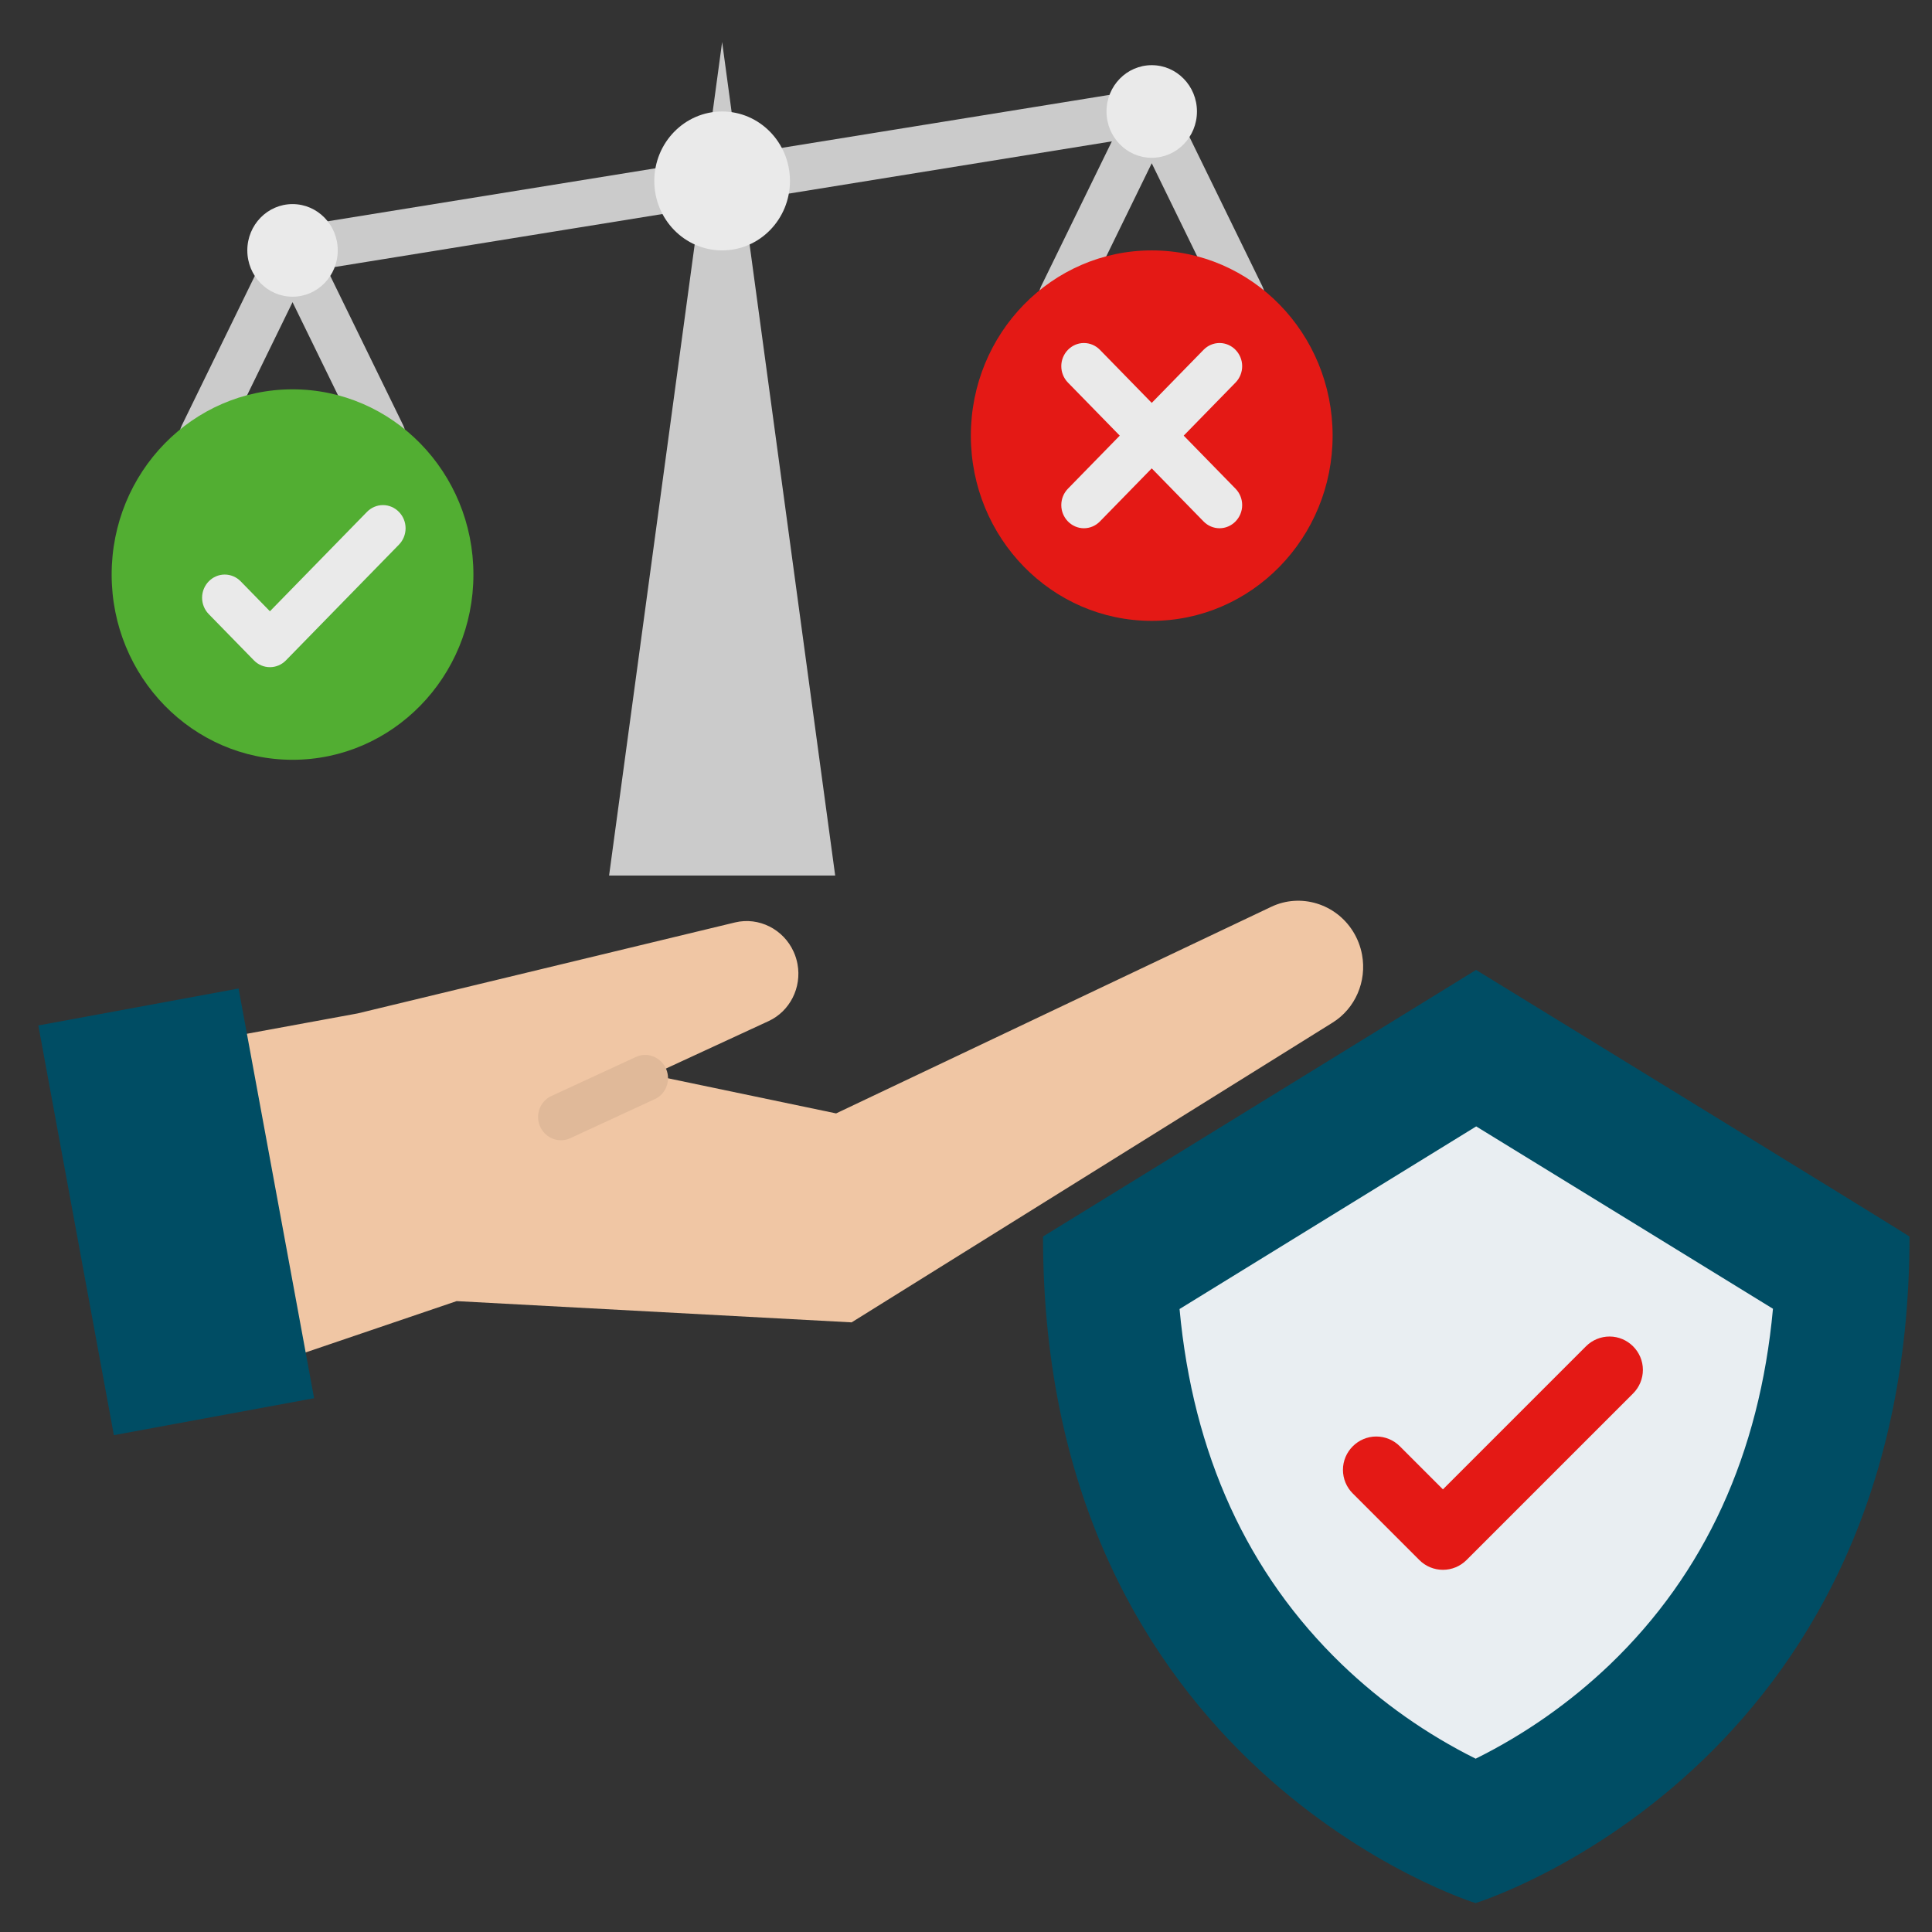
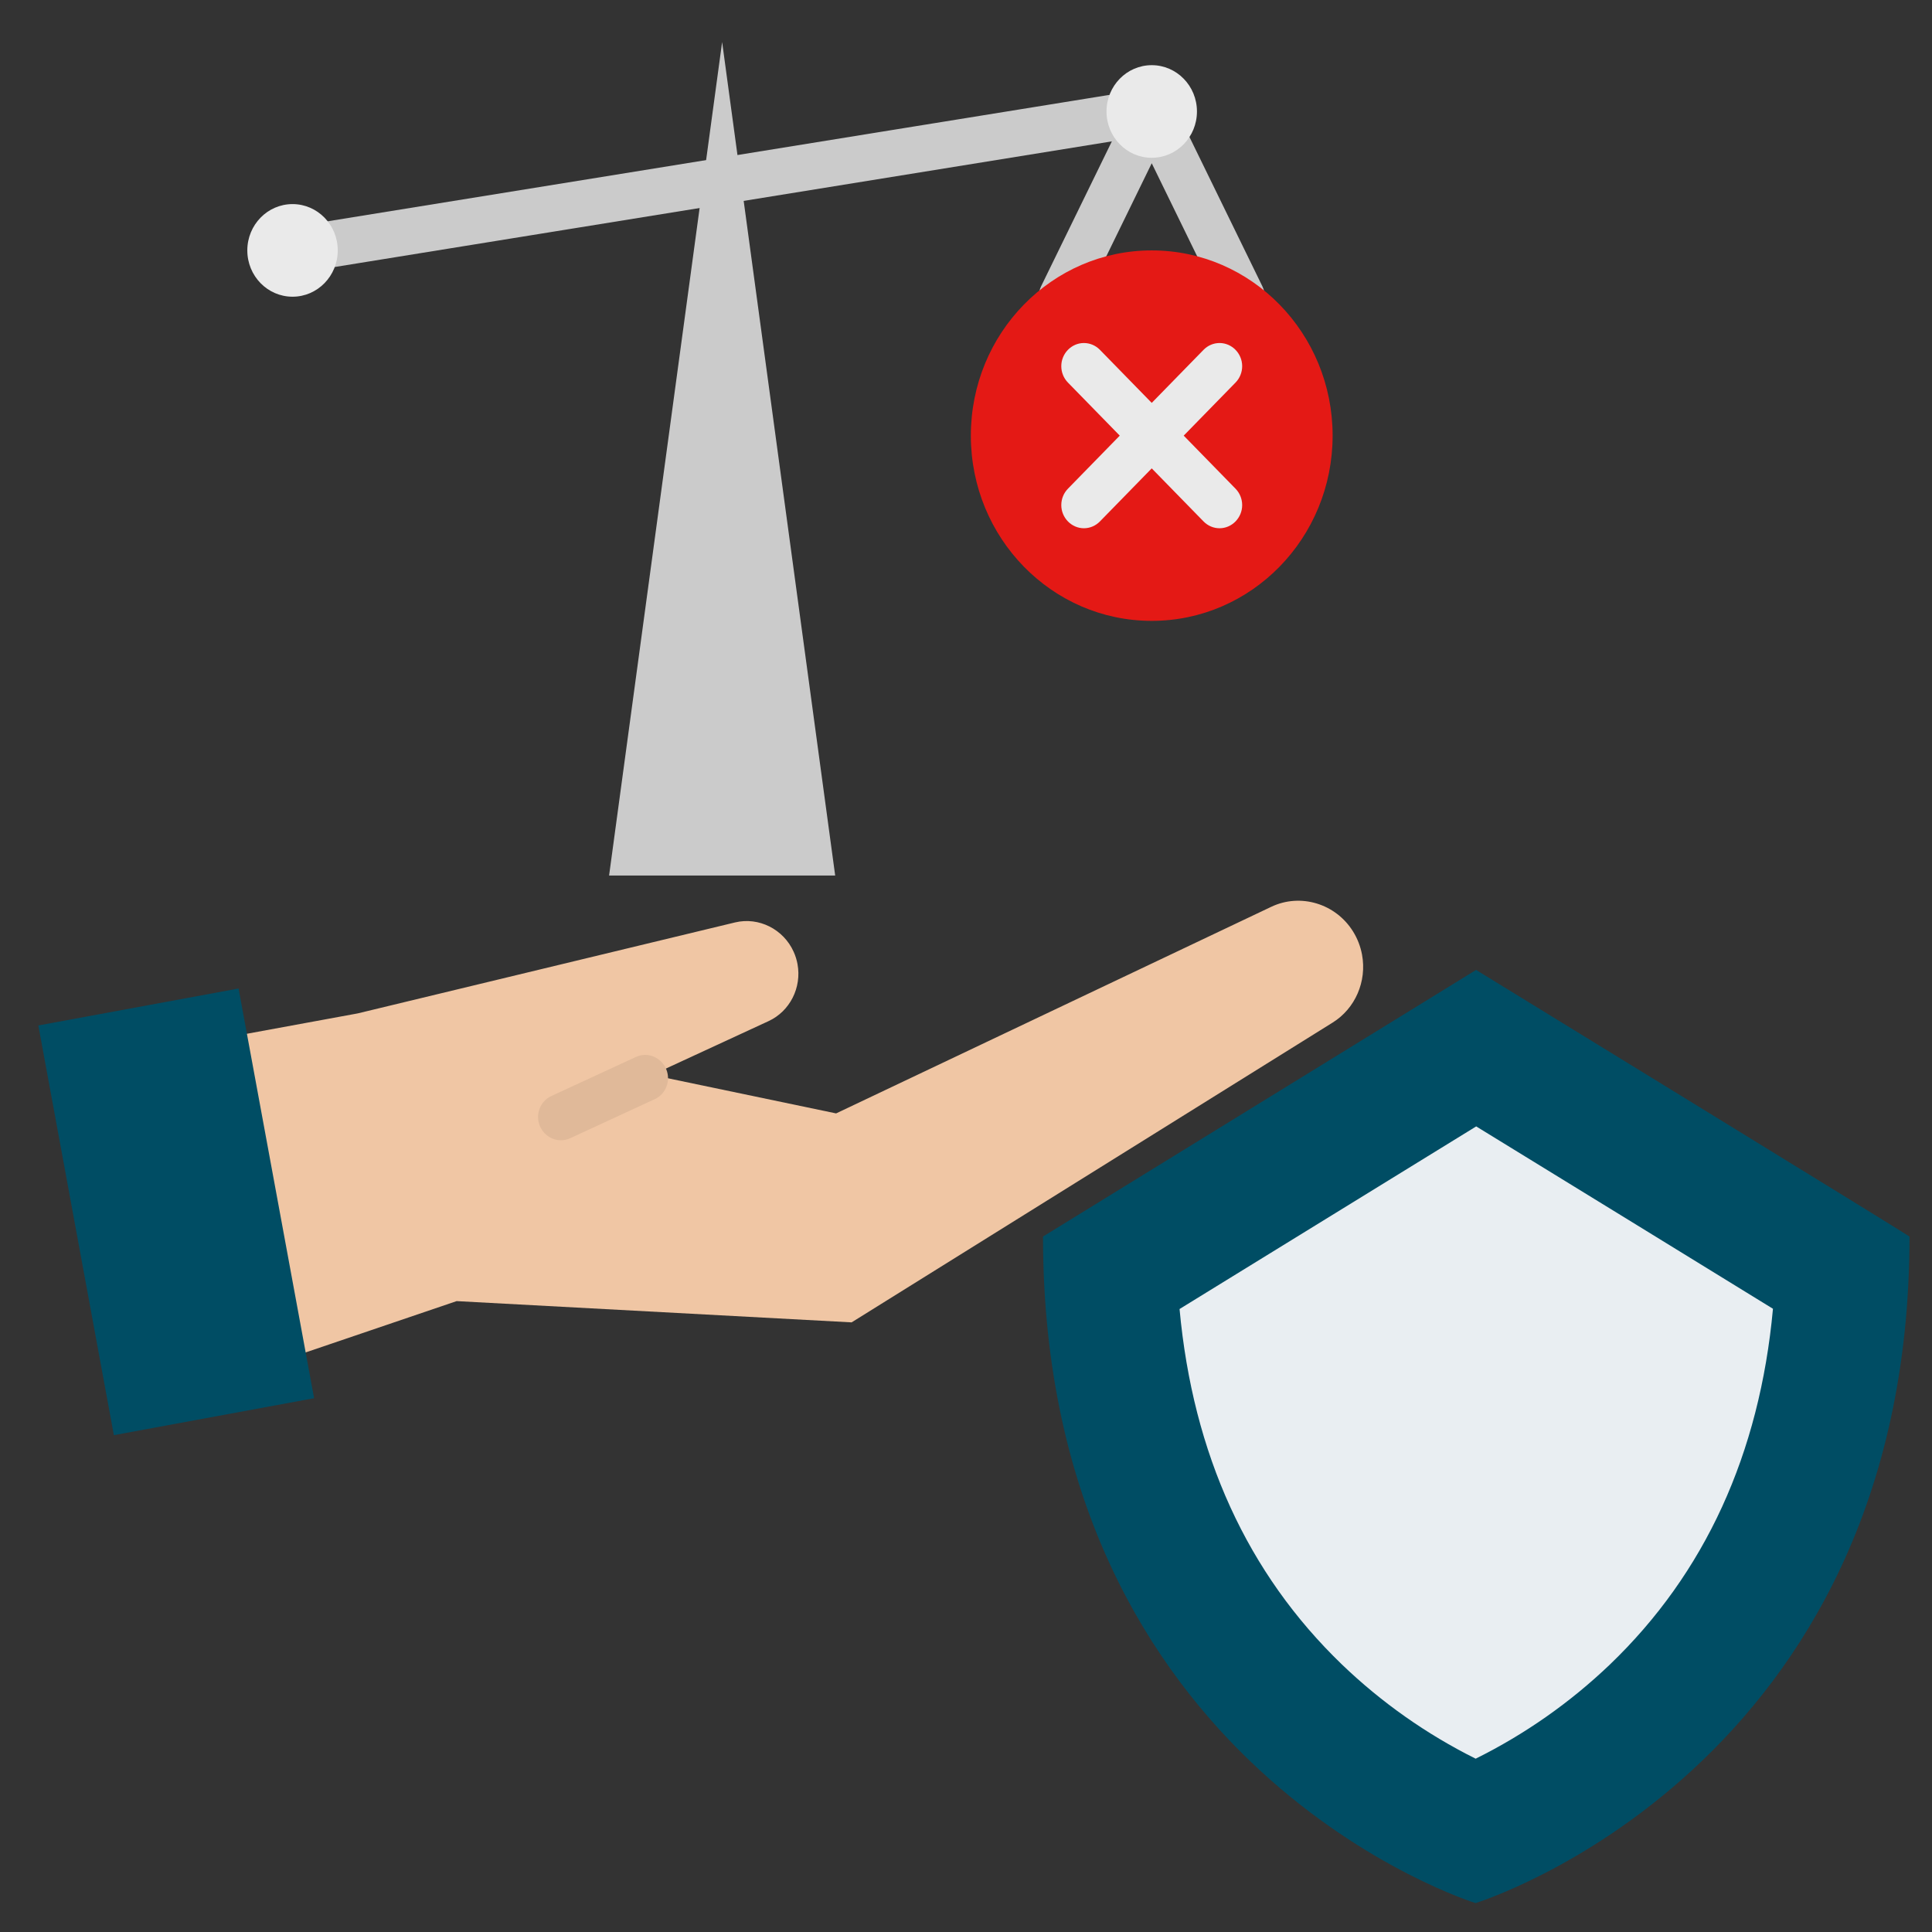
<svg xmlns="http://www.w3.org/2000/svg" width="100%" height="100%" viewBox="0 0 512 512" version="1.1" xml:space="preserve" style="fill-rule:evenodd;clip-rule:evenodd;stroke-linejoin:round;stroke-miterlimit:2;">
  <rect x="0" y="0" width="512" height="512" fill="#333333" stroke="none" />
  <g transform="matrix(0.749,1.33082e-17,1.33082e-17,0.767,-0.371,-7.273)">
    <path d="M103.99,104C99.61,103.988 96.013,100.38 96.013,96C96.013,92.085 98.886,88.717 102.752,88.1L406.752,40.1C407.112,40.051 407.475,40.026 407.838,40.026C412.227,40.026 415.838,43.637 415.838,48.026C415.838,51.883 413.049,55.218 409.252,55.9L105.252,103.9C104.835,103.966 104.413,104 103.99,104Z" style="fill:rgb(203,203,203);fill-rule:nonzero;" />
  </g>
  <g transform="matrix(0.749,1.33082e-17,1.33082e-17,0.767,-0.371,-7.273)">
-     <path d="M136.006,168C132.978,168.002 130.198,166.284 128.845,163.576L104,113.889L79.155,163.578C77.813,166.314 75.02,168.056 71.972,168.056C67.583,168.056 63.972,164.444 63.972,160.056C63.972,158.793 64.271,157.547 64.845,156.422L96.845,92.422C98.198,89.716 100.975,88.001 104,88.001C107.025,88.001 109.802,89.716 111.155,92.422L143.155,156.422C143.71,157.533 144,158.758 144,160C144,164.386 140.392,167.997 136.006,168Z" style="fill:rgb(203,203,203);fill-rule:nonzero;" />
-   </g>
+     </g>
  <g transform="matrix(0.749,1.33082e-17,1.33082e-17,0.767,-0.371,-7.273)">
    <path d="M440.006,120C436.978,120.002 434.198,118.284 432.845,115.576L408,65.889L383.155,115.578C381.791,118.253 379.031,119.944 376.028,119.944C371.639,119.944 368.028,116.333 368.028,111.944C368.028,110.723 368.307,109.518 368.845,108.422L400.845,44.422C402.198,41.716 404.975,40.001 408,40.001C411.025,40.001 413.802,41.716 415.155,44.422L447.155,108.422C447.71,109.533 448,110.758 448,112C448,116.386 444.392,119.997 440.006,120Z" style="fill:rgb(203,203,203);fill-rule:nonzero;" />
  </g>
  <g transform="matrix(0.749,1.33082e-17,1.33082e-17,0.767,-0.371,-7.273)">
    <path d="M256,24L216,312L296,312L256,24Z" style="fill:rgb(203,203,203);fill-rule:nonzero;" />
  </g>
  <g transform="matrix(0.749,1.33082e-17,1.33082e-17,0.767,-0.371,-7.273)">
    <circle cx="104" cy="96" r="16" style="fill:rgb(234,234,234);" />
  </g>
  <g transform="matrix(0.749,1.33082e-17,1.33082e-17,0.767,-0.371,-7.273)">
    <circle cx="408" cy="48" r="16" style="fill:rgb(234,234,234);" />
  </g>
  <g transform="matrix(0.749,1.33082e-17,1.33082e-17,0.767,-0.371,-7.273)">
-     <circle cx="256" cy="72" r="24" style="fill:rgb(234,234,234);" />
-   </g>
+     </g>
  <g transform="matrix(0.749,1.33082e-17,1.33082e-17,0.767,-0.371,-7.273)">
-     <circle cx="104" cy="208" r="64" style="fill:rgb(82,174,50);" />
-   </g>
+     </g>
  <g transform="matrix(0.749,1.33082e-17,1.33082e-17,0.767,-0.371,-7.273)">
    <circle cx="408" cy="160" r="64" style="fill:rgb(228,25,21);" />
  </g>
  <g transform="matrix(0.749,1.33082e-17,1.33082e-17,0.767,-0.371,-7.273)">
-     <path d="M96,240C93.879,240.003 91.841,239.159 90.343,237.657L74.343,221.657C72.843,220.157 72,218.121 72,216C72,211.611 75.611,208 80,208C82.121,208 84.157,208.843 85.657,210.343L96,220.687L130.343,186.343C131.843,184.843 133.879,184 136,184C140.389,184 144,187.611 144,192C144,194.121 143.157,196.157 141.657,197.657L101.657,237.657C100.159,239.159 98.121,240.003 96,240Z" style="fill:rgb(234,234,234);fill-rule:nonzero;" />
-   </g>
+     </g>
  <g transform="matrix(0.749,1.33082e-17,1.33082e-17,0.767,-0.371,-7.273)">
    <path d="M419.313,160L437.657,141.657C439.157,140.157 440,138.121 440,136C440,131.611 436.389,128 432,128C429.879,128 427.843,128.843 426.343,130.343L408,148.687L389.657,130.343C388.157,128.843 386.121,128 384,128C379.611,128 376,131.611 376,136C376,138.121 376.843,140.157 378.343,141.657L396.687,160L378.343,178.343C376.843,179.843 376,181.879 376,184C376,188.389 379.611,192 384,192C386.121,192 388.157,191.157 389.657,189.657L408,171.313L426.343,189.657C427.843,191.157 429.879,192 432,192C436.389,192 440,188.389 440,184C440,181.879 439.157,179.843 437.657,178.343L419.313,160Z" style="fill:rgb(234,234,234);fill-rule:nonzero;" />
  </g>
  <g transform="matrix(0.737,-0.136,0.139,0.754,-54.399,21.657)">
    <path d="M474.5,416.269L288,488L152,456L96,464L80,408L96,351.97L136,352L273.139,344.743C281.742,344.312 289.52,350.078 291.609,358.435C291.968,359.871 292.15,361.346 292.15,362.826C292.15,371.107 286.469,378.383 278.435,380.391L234.462,391.385L296,416L460.6,373.06C471.632,370.183 483.207,376.027 487.442,386.612C488.516,389.297 489.068,392.163 489.068,395.055C489.068,404.438 483.258,412.9 474.5,416.269Z" style="fill:rgb(240,198,164);fill-rule:nonzero;" />
  </g>
  <g transform="matrix(0.737,-0.136,0.139,0.754,-54.399,21.657)">
    <path d="M199.994,408C199.994,408 199.993,408 199.993,408C195.604,408 191.993,404.389 191.993,400C191.993,396.338 194.507,393.122 198.06,392.237L230.06,384.237C230.677,384.087 231.31,384.012 231.944,384.012C236.333,384.012 239.944,387.623 239.944,392.012C239.944,395.65 237.463,398.852 233.94,399.759L201.94,407.759C201.304,407.919 200.65,408 199.994,408Z" style="fill:rgb(224,185,153);fill-rule:nonzero;" />
  </g>
  <g transform="matrix(-0.737,0.136,-0.139,-0.754,147.632,620.621)">
    <rect x="24" y="336" width="72" height="144" style="fill:rgb(0,77,100);" />
  </g>
  <g transform="matrix(1.104,0,0,1.104,373.559,363.025)">
    <g transform="matrix(1,0,0,1,-368,-192)">
      <path d="M383.958,96L280,160C280,288 383.833,320 383.833,320C383.833,320 488,288 488,160C488,159.833 383.958,96 383.958,96Z" style="fill:rgb(0,77,100);fill-rule:nonzero;" />
    </g>
    <g transform="matrix(1,0,0,1,-368,-192)">
      <path d="M383.856,285.338C372.087,279.476 361.275,271.862 351.789,262.758C329.066,240.89 315.983,212.23 312.778,177.398L383.985,133.562C409.239,149.062 437.993,166.724 455.224,177.337C452.018,212.185 438.89,240.854 416.078,262.737C406.541,271.855 395.677,279.476 383.856,285.338Z" style="fill:rgb(233,238,242);fill-rule:nonzero;" />
    </g>
    <g transform="matrix(1,0,0,1,-368,-192)">
-       <path d="M376,240C373.878,240.003 371.841,239.159 370.343,237.657L354.343,221.657C352.843,220.157 352,218.121 352,216C352,211.611 355.611,208 360,208C362.121,208 364.157,208.843 365.657,210.343L376,220.687L410.343,186.343C411.843,184.843 413.879,184 416,184C420.389,184 424,187.611 424,192C424,194.121 423.157,196.157 421.657,197.657L381.657,237.657C380.159,239.159 378.122,240.003 376,240Z" style="fill:rgb(228,25,21);fill-rule:nonzero;" />
-     </g>
+       </g>
  </g>
</svg>